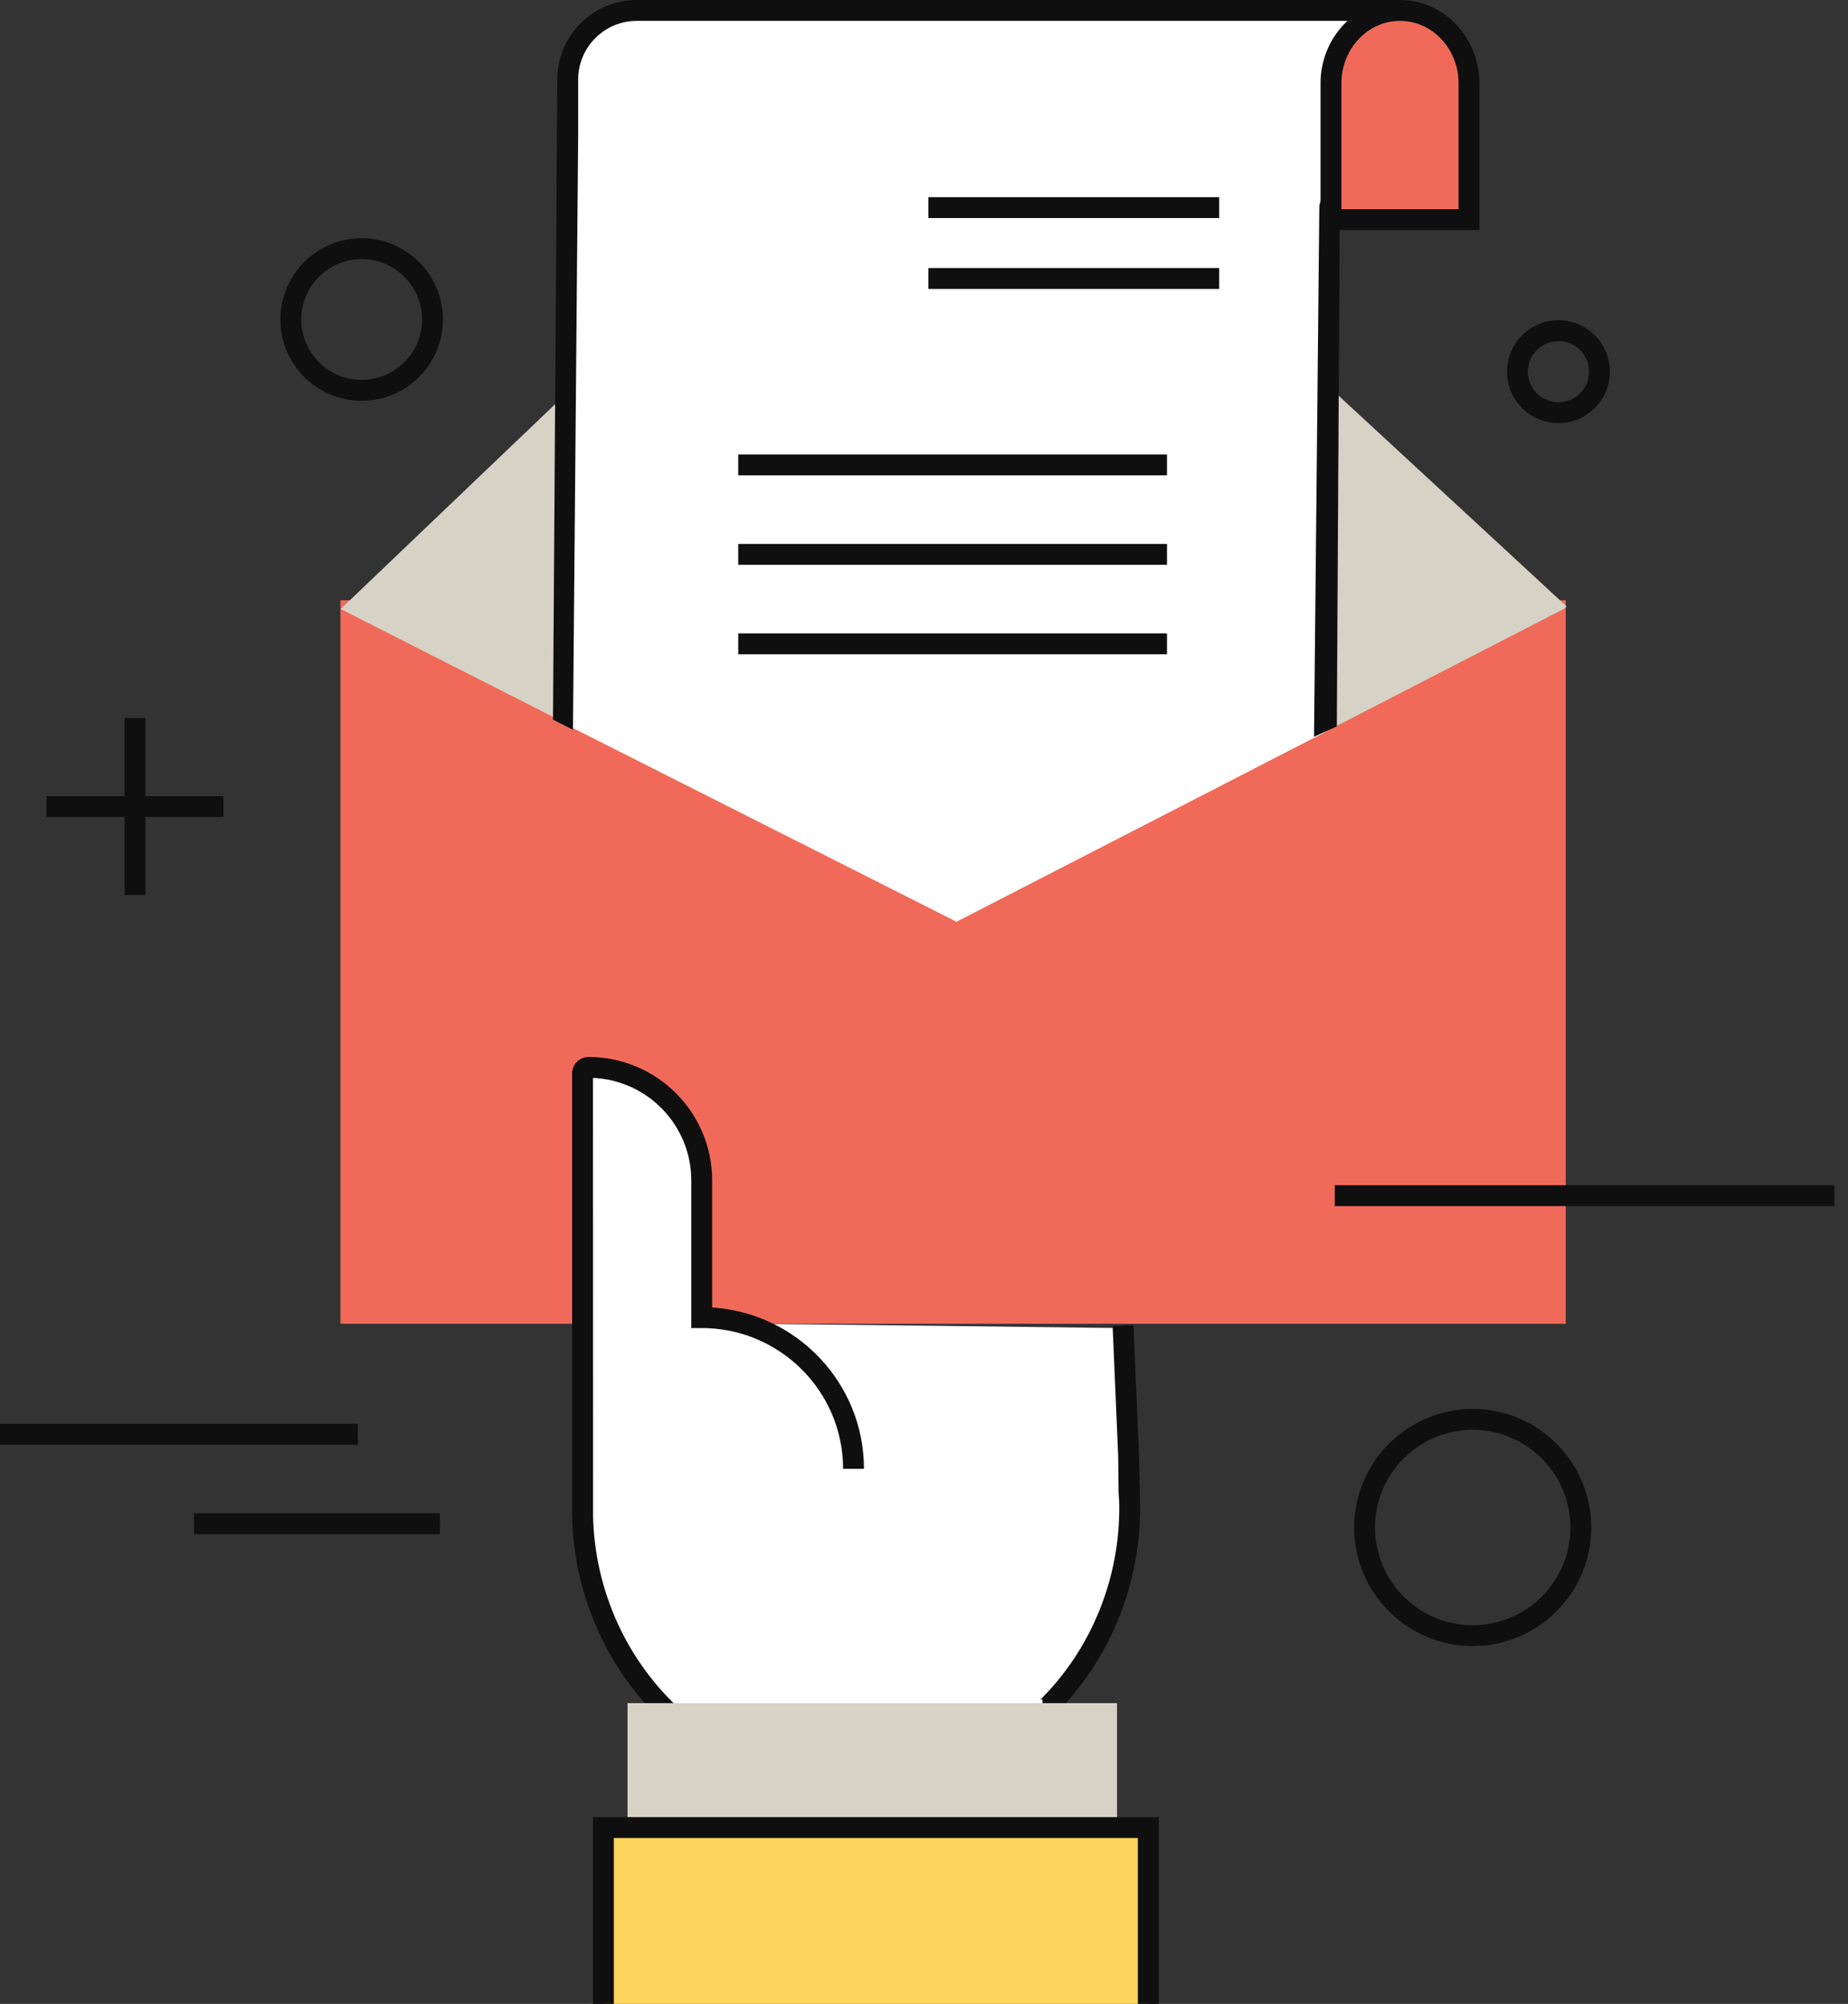
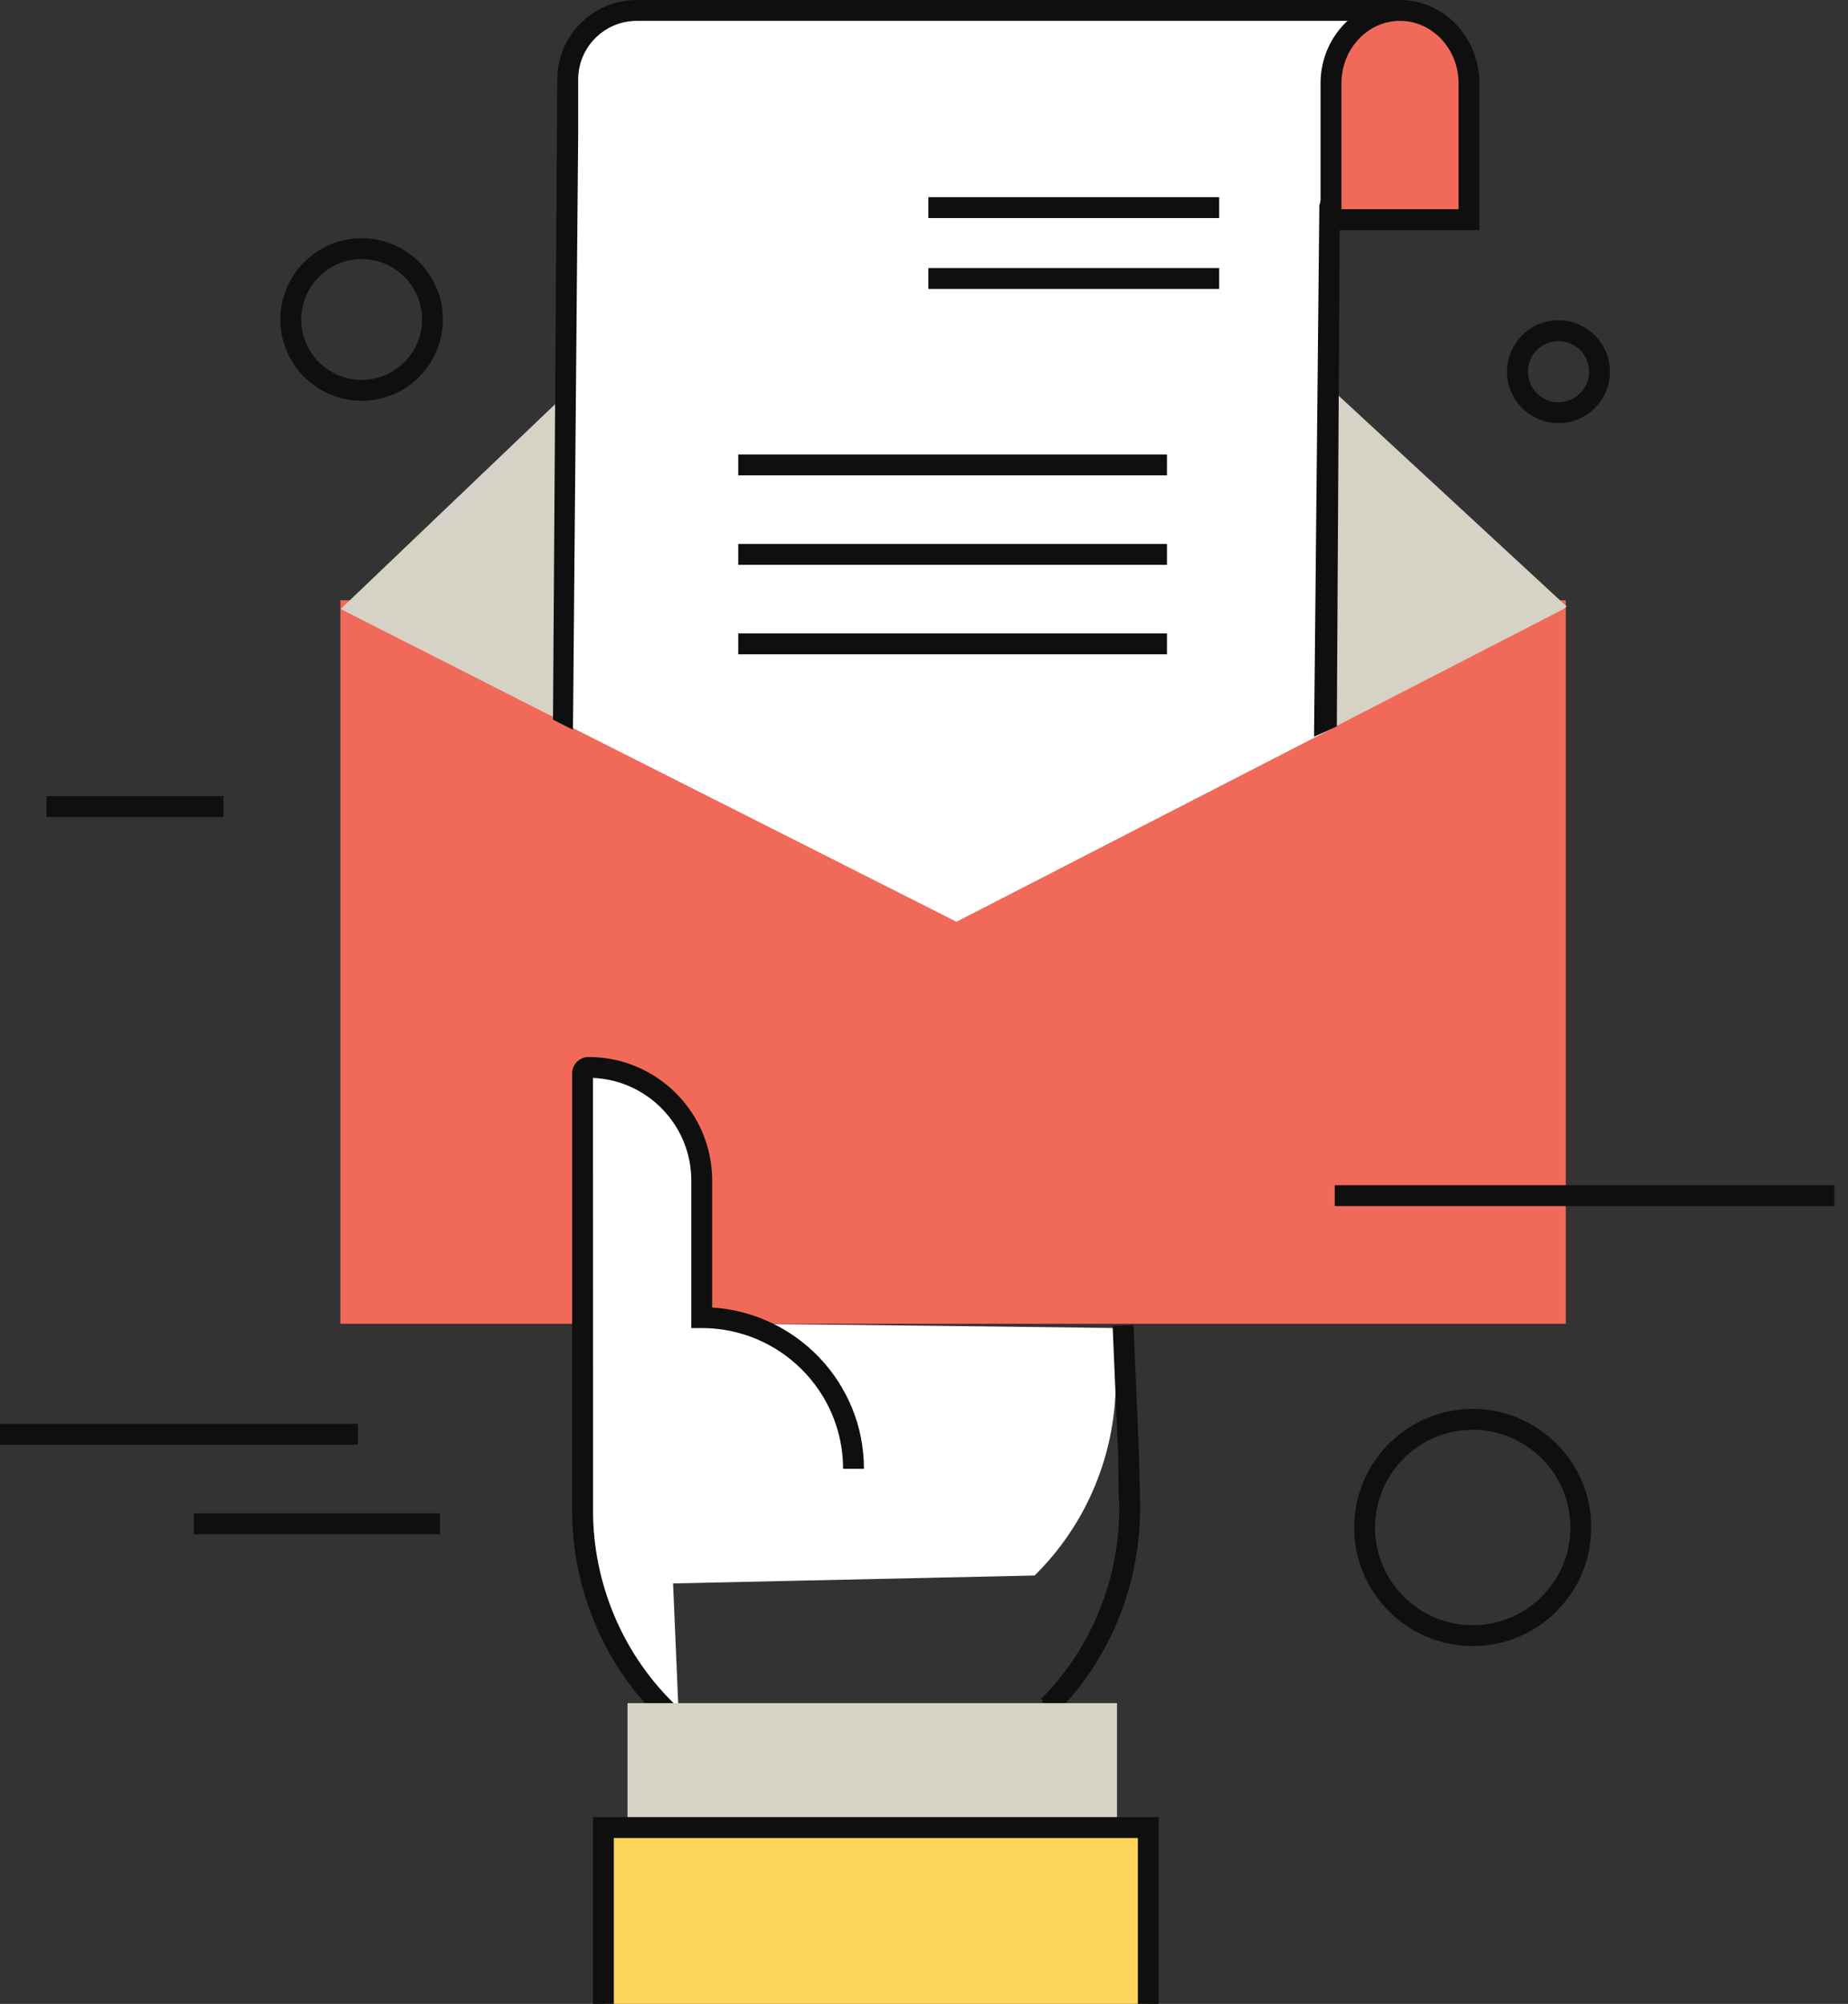
<svg xmlns="http://www.w3.org/2000/svg" width="100%" height="100%" viewBox="0 0 83 90" version="1.1" xml:space="preserve" style="fill-rule:evenodd;clip-rule:evenodd;stroke-linejoin:round;stroke-miterlimit:2;">
  <rect x="0" y="0" width="83" height="90" fill="#333333" stroke="none" />
  <path d="M70.324,26.96l-55.034,-0l0,32.494l55.034,-0l0,-32.494Z" style="fill:#f16a59;fill-rule:nonzero;" />
  <path d="M70.363,27.237l-10.723,-9.911l-34.453,0.585l-9.887,9.442l27.659,14.042l27.268,-14.042l0.136,-0.116Z" style="fill:#d6d2c6;fill-rule:nonzero;" />
-   <path d="M30.48,76.974c-2.409,-2.171 -3.96,-5.327 -4.038,-8.871l-0.004,-0.176l-0,-19.712c2.654,-0 4.806,2.151 4.806,4.804l-0,6.458l0.296,-0.027c3.601,-0 18.525,0.195 18.525,0.195l0.25,5.858l0.015,1.607l0.031,0.468c0.079,3.544 -1.332,6.766 -3.643,9.04l-16.238,0.356Z" style="fill:#fff;fill-rule:nonzero;" />
+   <path d="M30.48,76.974c-2.409,-2.171 -3.96,-5.327 -4.038,-8.871l-0.004,-0.176l-0,-19.712c2.654,-0 4.806,2.151 4.806,4.804l-0,6.458l0.296,-0.027c3.601,-0 18.525,0.195 18.525,0.195l0.015,1.607l0.031,0.468c0.079,3.544 -1.332,6.766 -3.643,9.04l-16.238,0.356Z" style="fill:#fff;fill-rule:nonzero;" />
  <path d="M31.377,64.491l-0,-5.121l-0.031,0.003l-0,-6.456c-0,-2.654 -2.151,-4.806 -4.805,-4.806l-0,16.38l4.836,0Z" style="fill:#fff;fill-rule:nonzero;" />
  <path d="M46.821,77.258l0,-0.938c-0.05,0 -0.098,0.019 -0.133,0.053c2.348,-2.31 3.654,-5.556 3.579,-8.904l-0.028,-0.435l-0.018,-1.641l-0.249,-5.843l0.937,-0.04l0.249,5.858l0.046,2.06c0.081,3.625 -1.327,7.123 -3.862,9.617c-0.143,0.138 -0.327,0.213 -0.521,0.213" style="fill:#0f0f10;fill-rule:nonzero;" />
  <path d="M30.48,77.716c-0.183,0 -0.359,-0.067 -0.496,-0.19c-2.644,-2.382 -4.206,-5.811 -4.285,-9.407l-0.004,-0.176l-0,-19.729c-0,-0.409 0.334,-0.742 0.743,-0.742c3.059,0 5.548,2.488 5.548,5.547l-0,5.704c3.8,0.241 6.817,3.399 6.817,7.246l-0.937,0c-0,-3.487 -2.848,-6.323 -6.349,-6.323l-0.469,0l-0,-6.627c-0,-2.477 -1.963,-4.504 -4.415,-4.606l0.004,19.684c0.073,3.341 1.521,6.522 3.973,8.731c-0.036,-0.032 -0.082,-0.05 -0.13,-0.05l-0,0.938Z" style="fill:#0f0f10;fill-rule:nonzero;" />
  <path d="M28.599,0.469c-1.712,-0 -3.101,1.388 -3.101,3.1l0,2.459l-0.078,26.514l17.539,8.853l16.606,-8.54l0.141,-23.493l2.565,-8.893l-33.672,-0Z" style="fill:#fff;fill-rule:nonzero;" />
  <path d="M60.041,32.624l-1.023,0.465l0.238,-23.858l2.392,-8.294l-33.048,0c-1.452,0 -2.632,1.181 -2.632,2.632l-0,2.459l-0.234,26.748l-0.897,-0.455l0.193,-28.752c-0,-1.969 1.601,-3.569 3.57,-3.569l34.295,0l-2.72,9.429l-0.134,23.195Z" style="fill:#0f0f10;fill-rule:nonzero;" />
  <path d="M65.743,9.775l0,-6.12c0,-1.808 -1.388,-3.275 -3.1,-3.275c-1.712,-0 -3.099,1.467 -3.099,3.275l0,6.12l6.199,-0Z" style="fill:#f16a59;fill-rule:nonzero;" />
  <path d="M60.248,9.395l5.262,0l-0,-5.651c-0,-1.548 -1.181,-2.807 -2.631,-2.807c-1.451,0 -2.631,1.259 -2.631,2.807l-0,5.651Zm6.199,0.938l-7.137,0l-0,-6.589c-0,-2.064 1.601,-3.744 3.569,-3.744c1.967,0 3.568,1.68 3.568,3.744l-0,6.589Z" style="fill:#0f0f10;fill-rule:nonzero;" />
  <rect x="28.184" y="76.493" width="21.985" height="5.85" style="fill:#d6d2c6;" />
  <rect x="27.102" y="82.081" width="24.473" height="7.918" style="fill:#fdd55a;" />
  <path d="M52.043,90l-0.938,-0l0,-7.449l-23.535,-0l0,7.449l-0.937,-0l0,-8.387l25.41,-0l0,8.387Z" style="fill:#0f0f10;fill-rule:nonzero;" />
  <rect x="33.157" y="20.411" width="19.256" height="0.938" style="fill:#0f0f10;" />
  <rect x="33.157" y="24.43" width="19.256" height="0.938" style="fill:#0f0f10;" />
  <rect x="33.157" y="28.449" width="19.256" height="0.938" style="fill:#0f0f10;" />
  <rect x="41.696" y="8.856" width="13.062" height="0.938" style="fill:#0f0f10;" />
  <rect x="41.696" y="12.038" width="13.062" height="0.938" style="fill:#0f0f10;" />
  <path d="M16.243,11.637c-1.496,-0 -2.712,1.217 -2.712,2.713c-0,1.496 1.216,2.712 2.712,2.712c1.496,-0 2.713,-1.216 2.713,-2.712c-0,-1.496 -1.217,-2.713 -2.713,-2.713m-0,6.363c-2.013,-0 -3.65,-1.637 -3.65,-3.65c-0,-2.013 1.637,-3.651 3.65,-3.651c2.013,-0 3.651,1.638 3.651,3.651c-0,2.013 -1.638,3.65 -3.651,3.65" style="fill:#0f0f10;fill-rule:nonzero;" />
  <path d="M66.145,64.217c-2.42,-0 -4.388,1.969 -4.388,4.389c0,2.419 1.968,4.387 4.388,4.387c2.419,-0 4.387,-1.968 4.387,-4.387c0,-2.42 -1.968,-4.389 -4.387,-4.389m0,9.713c-2.936,-0 -5.325,-2.389 -5.325,-5.324c0,-2.937 2.389,-5.327 5.325,-5.327c2.936,-0 5.324,2.39 5.324,5.327c0,2.935 -2.388,5.324 -5.324,5.324" style="fill:#0f0f10;fill-rule:nonzero;" />
  <path d="M69.996,15.321c-0.757,-0 -1.373,0.616 -1.373,1.373c-0,0.757 0.616,1.373 1.373,1.373c0.758,-0 1.374,-0.616 1.374,-1.373c-0,-0.757 -0.616,-1.373 -1.374,-1.373m-0,3.684c-1.274,-0 -2.31,-1.037 -2.31,-2.311c-0,-1.274 1.036,-2.311 2.31,-2.311c1.275,-0 2.311,1.037 2.311,2.311c-0,1.274 -1.036,2.311 -2.311,2.311" style="fill:#0f0f10;fill-rule:nonzero;" />
  <rect x="59.948" y="53.231" width="22.44" height="0.938" style="fill:#0f0f10;" />
  <rect x="0" y="63.949" width="16.076" height="0.938" style="fill:#0f0f10;" />
  <rect x="8.708" y="67.968" width="11.052" height="0.938" style="fill:#0f0f10;" />
  <rect x="2.089" y="35.755" width="7.947" height="0.938" style="fill:#0f0f10;" />
-   <rect x="5.594" y="32.251" width="0.938" height="7.946" style="fill:#0f0f10;" />
</svg>